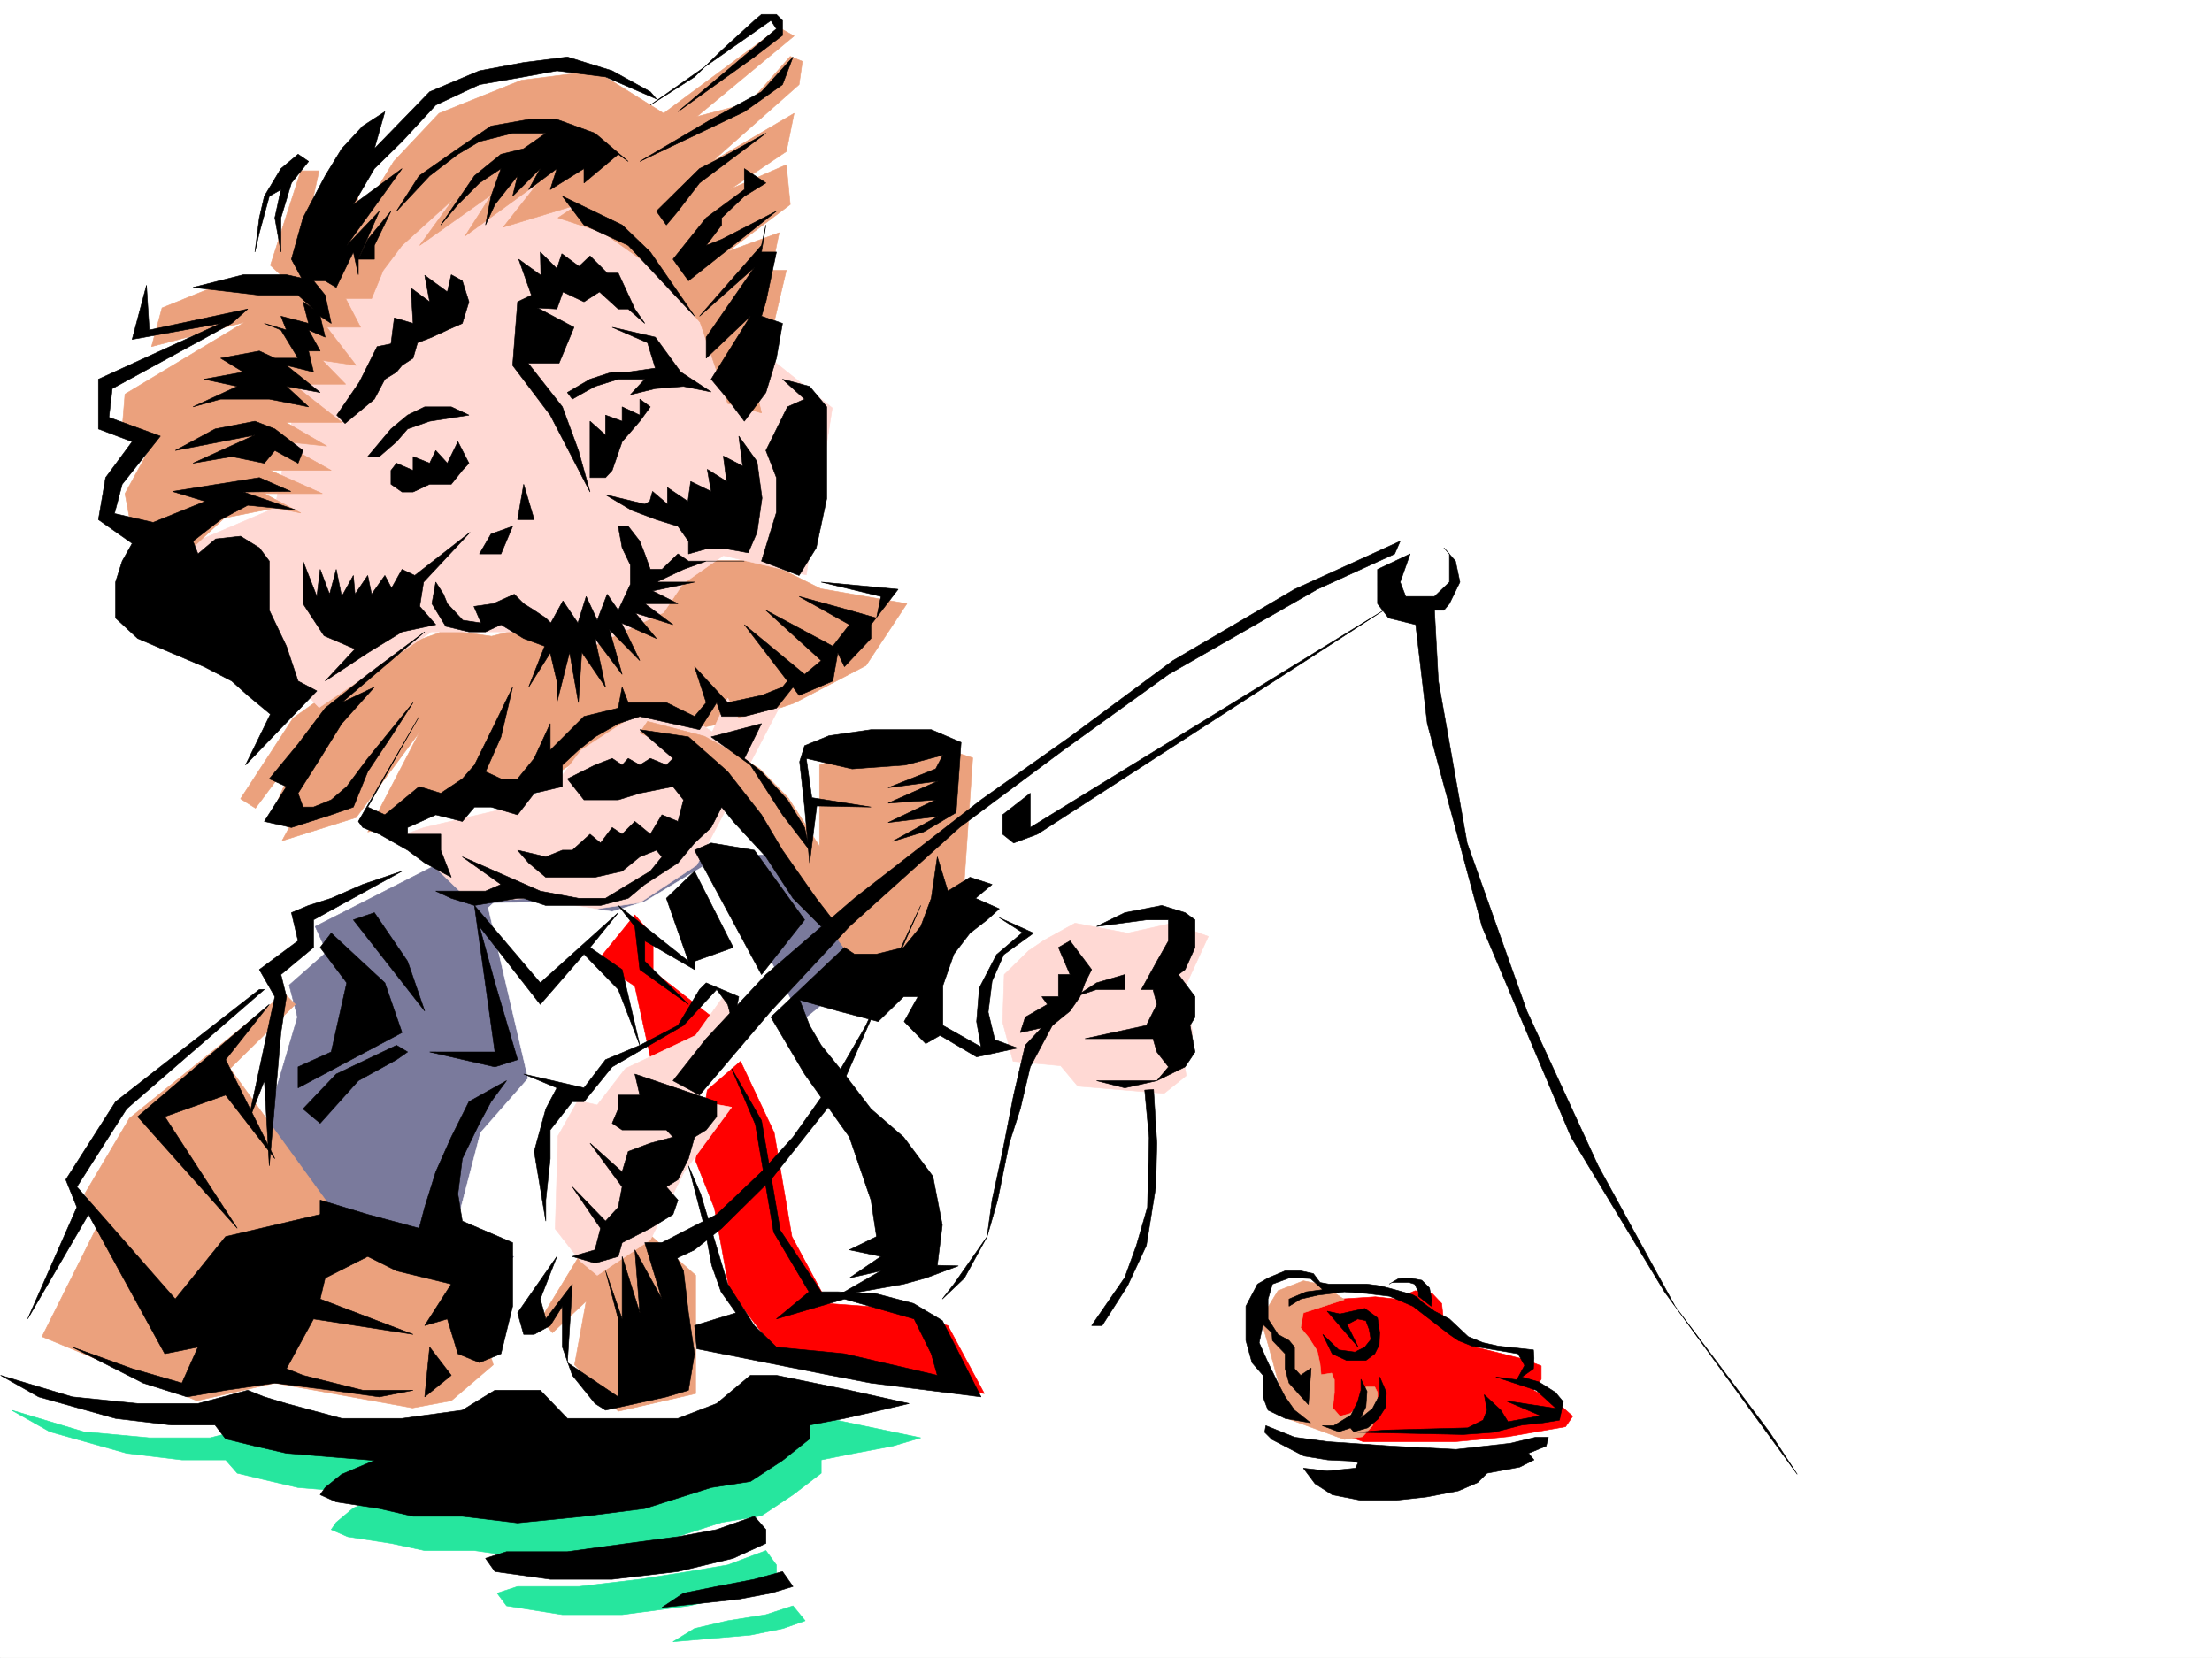
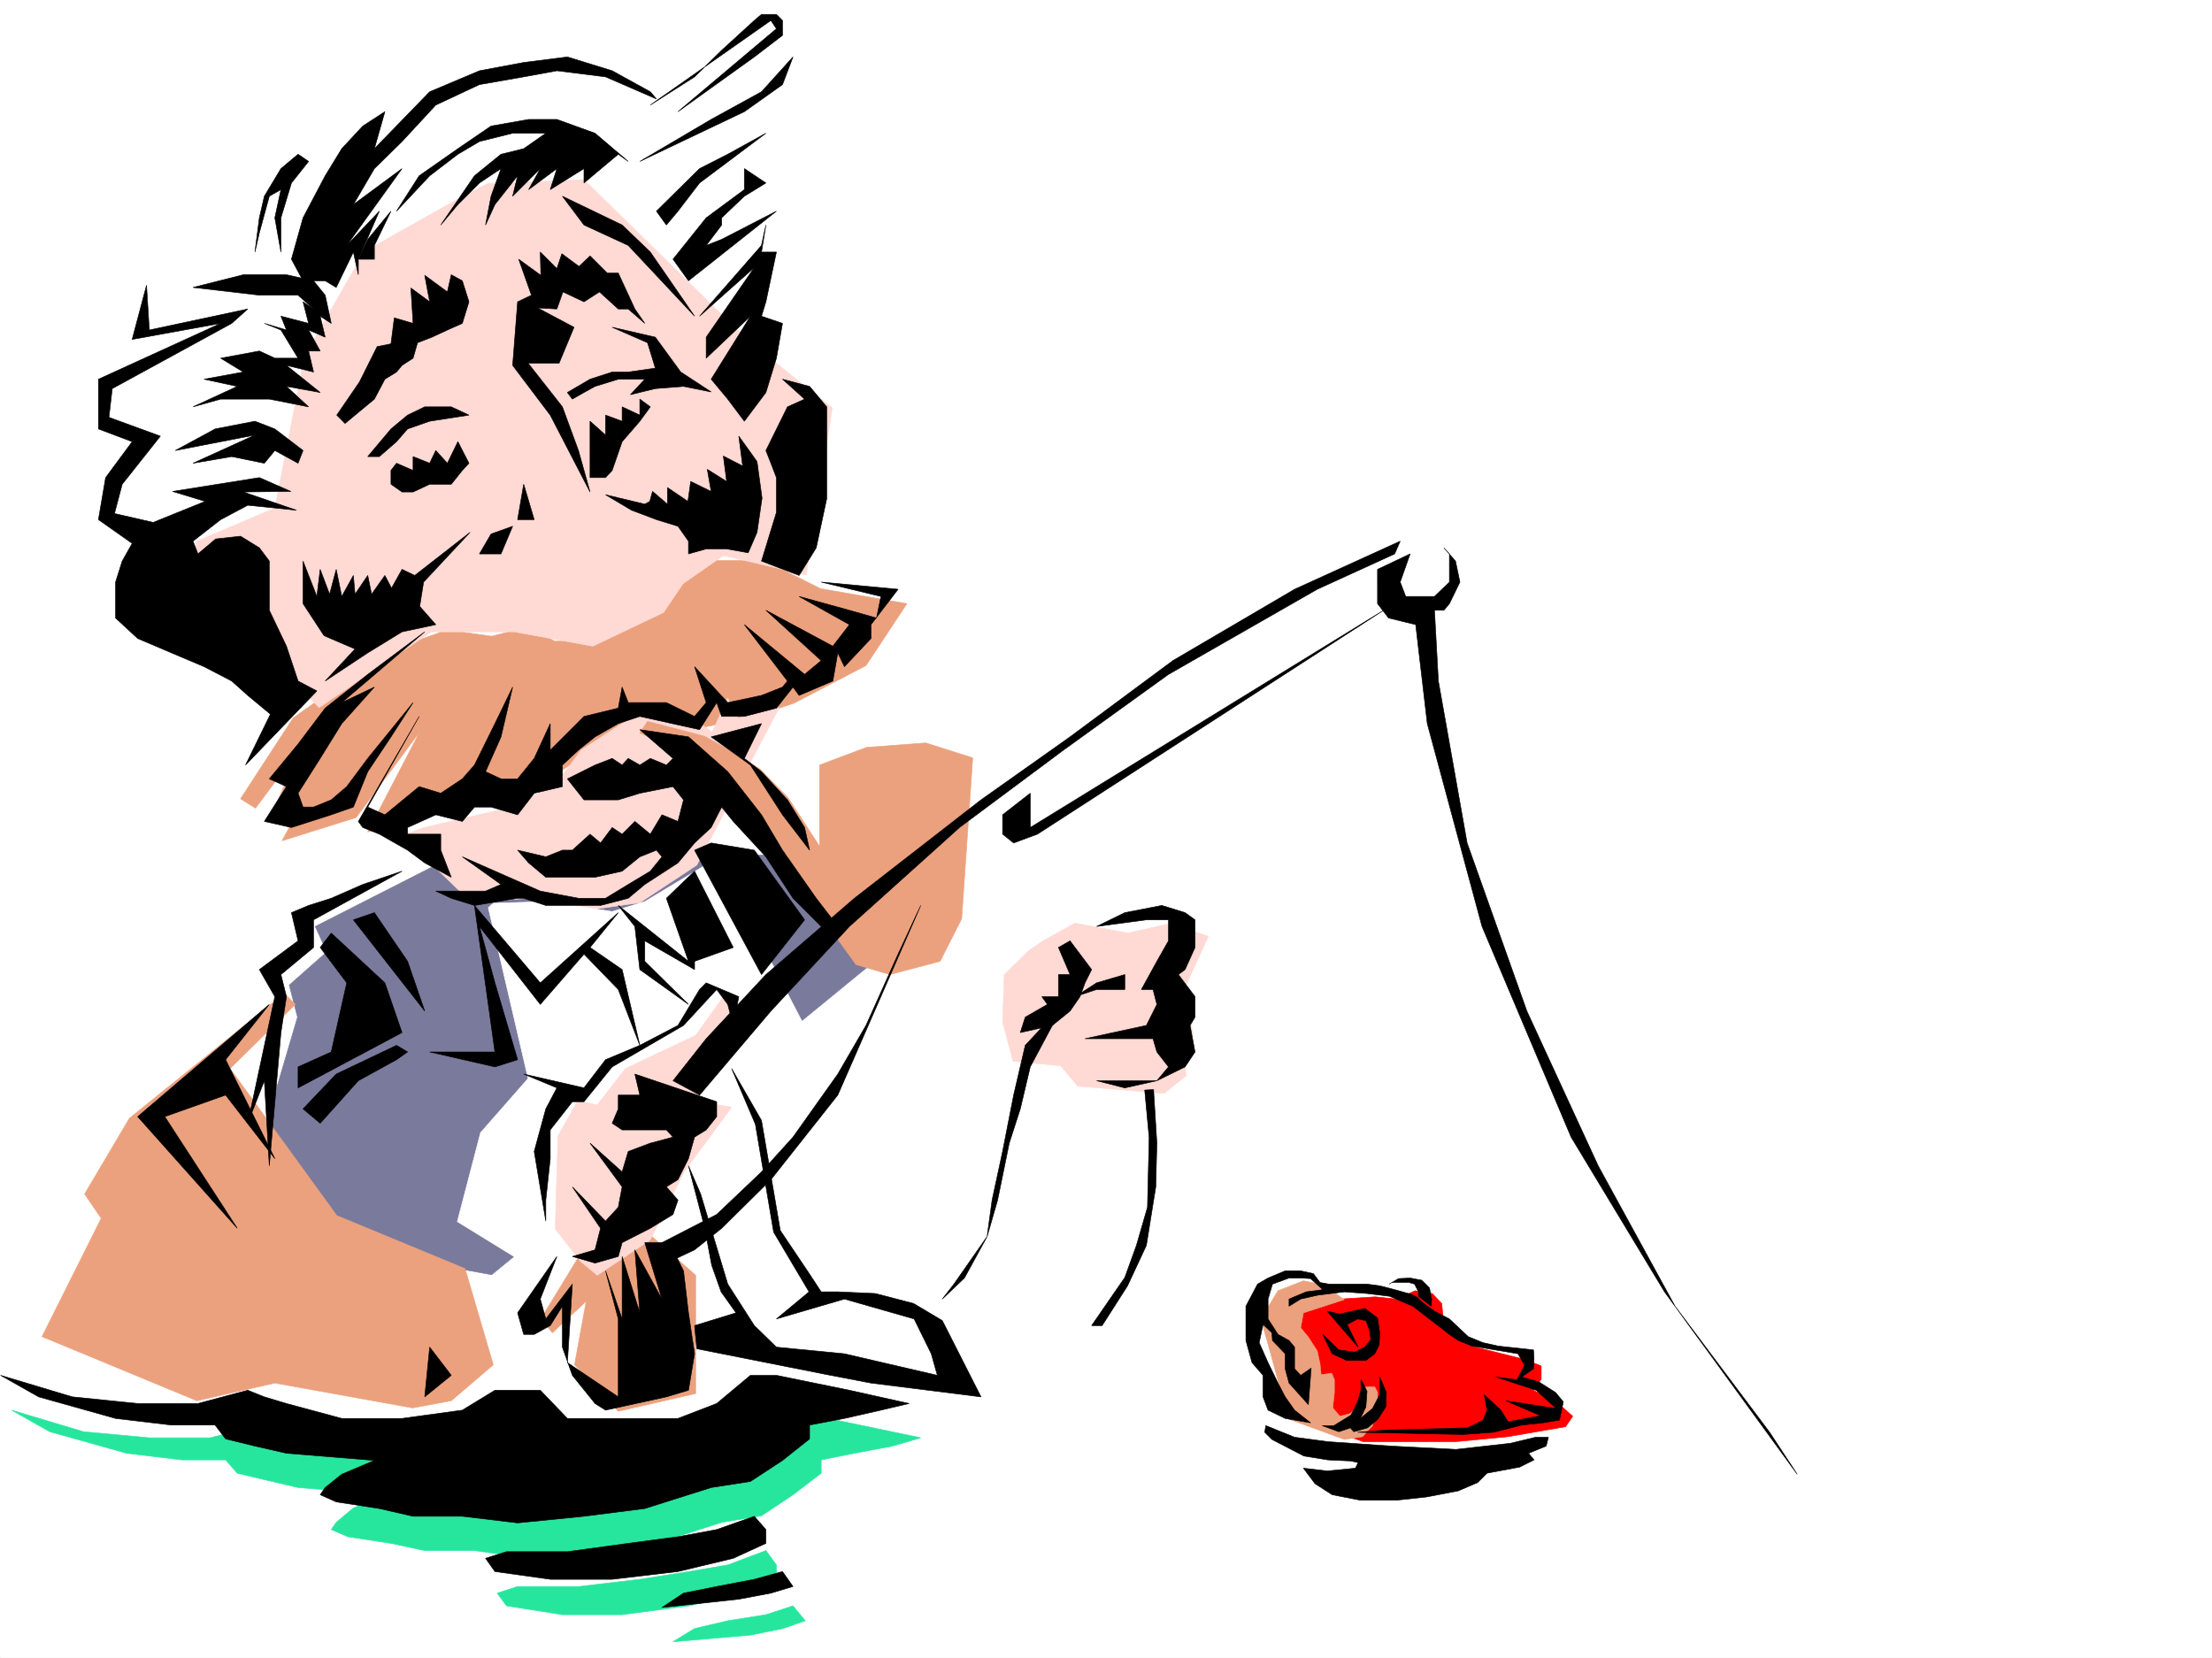
<svg xmlns="http://www.w3.org/2000/svg" width="2997.016" height="2246.297">
  <rect width="100%" height="100%" fill="#333333" stroke="none" />
  <defs>
    <clipPath id="a">
      <path d="M0 0h2997v2244.137H0Zm0 0" />
    </clipPath>
  </defs>
  <path fill="#fff" d="M0 2246.297h2997.016V0H0Zm0 0" />
  <g clip-path="url(#a)" transform="translate(0 2.16)">
    <path fill="#fff" fill-rule="evenodd" stroke="#fff" stroke-linecap="square" stroke-linejoin="bevel" stroke-miterlimit="10" stroke-width=".743" d="M.742 2244.137h2995.531V-2.16H.743Zm0 0" />
  </g>
  <path fill="#26e69e" fill-rule="evenodd" stroke="#26e69e" stroke-linecap="square" stroke-linejoin="bevel" stroke-miterlimit="10" stroke-width=".743" d="m403.863 1948.195 74.918 20.961h80.895l83.168-9.738 43.48-28.465h59.938l38.203 38.203H933.55l52.472-20.96 45.707-37.458h35.973l97.399 20.215 82.421 17.242-38.238 11.223-51.691 9.738-44.965 8.992v17.985l-38.2 29.207-42.699 28.465-53.957 8.996-88.406 28.422-83.164 9.777-89.93 10.477-73.43-10.477h-67.41l-45.706-9.777-58.454-8.954-22.484-9.734 6.766-9.734 23.226-19.512 44.18-17.95-119.098-9.733-44.965-10.481-37.457-8.992-15.757-17.985h-59.196l-74.918-8.992-104.12-29.21-51.731-29.208 97.437 29.207 89.149 8.25h82.422l66.664-17.242 21.742 8.992zm297.434 201.485h83.168l82.422-9.739 66.664-10.515 52.472-8.953 51.692-19.473 14.23 19.473v19.468l-43.437 18.73-74.957 17.204-90.633 12.004H761.98l-75.656-12.004-12.75-17.203zm239.762 56.93 44.964-10.52 51.692-8.211 36.715-12.004 16.5 20.215-29.993 10.52-44.18 8.952-104.905 8.993zm0 0" />
  <path fill="#eba17d" fill-rule="evenodd" stroke="#eba17d" stroke-linecap="square" stroke-linejoin="bevel" stroke-miterlimit="10" stroke-width=".743" d="m598.66 856.133-74.172 26.2-127.39 90.632-71.16 109.363 20.214 12.746 61.426-82.422-41.21 95.13 25.491 13.487-9.734 17.989 100.406-31.477 86.14-116.086-70.421 135.559 50.207-12.707 35.969-19.473 61.43-6.765 54.699-12.747 61.425-32.18 44.965-30.73 71.164-27.683h77.184l59.937-12.004 60.684-20.215 97.398-50.95 55.446-83.866-116.871-20.254-76.403-38.16h-77.183l-64.438 45.668-21.738 32.218-68.934 31.434h-51.687l-35.974-19.47-49.46 12.746-42.7-5.984h-28.465zm0 0" />
  <path fill="#ffd9d4" fill-rule="evenodd" stroke="#ffd9d4" stroke-linecap="square" stroke-linejoin="bevel" stroke-miterlimit="10" stroke-width=".743" d="m620.398 269.633-126.644 71.164-80.899 140.836-40.468 206.722-107.133 45.668 4.457 56.93L432.328 958.73l152.098-102.597H696.8l106.39 19.472 95.914-45.707 26.235-38.945 54.703-38.2 112.371 26.235 35.23-226.23-112.414-89.852-224.003-219.469-130.399 5.239zm0 0" />
-   <path fill="#eba17d" fill-rule="evenodd" stroke="#eba17d" stroke-linecap="square" stroke-linejoin="bevel" stroke-miterlimit="10" stroke-width=".743" d="m1025.71 534.027 39.727-167.777h-20.214l10.476-50.91-69.676 25.457 84.653-63.656-5.238-53.918-75.66 32.922 75.66-50.91 10.476-51.688-110.887 65.18 117.653-104.125 4.496-31.477-16.5-6.723-55.445 62.91-71.16 18.731L1075.913 48.68 1055.7 37.457l-156.594 116.09-92.16-57.672-100.41 12.746-111.629 44.926-61.426 65.18-50.949 83.125 5.985-78.63-45.707 104.829-29.954-8.211 19.473-88.406h-24.75l-41.21 128.09 20.995 19.472-92.16 7.508-75.656 30.691-14.234 52.434 125.863-32.961-161.832 97.36-3.754 45.706 42.695 17.989-38.941 71.16 9.734 52.433 70.418 31.438 54.703-50.95 68.188-13.449 35.191 6.727-49.422-26.2h78.668l-70.457-31.472h82.422l-71.16-39.687 65.18 6.722-55.446-32.215h75.66l-65.925-51.652H468.3l-31.477-32.219 45.707 6.727-39.722-51.652h45.707L468.3 404.449h35.191l15.754-38.199 25.457-33.703 69.676-62.914-45.707 62.914 97.398-68.895-35.933 56.188 98.14-71.164-46.453 59.16 101.153-30.695L756 295.129l61.426 20.21 71.941 50.911 59.2 70.418 37.456 110.105 45.707 12.747zm0 0" />
  <path fill="#7a7a9c" fill-rule="evenodd" stroke="#7a7a9c" stroke-linecap="square" stroke-linejoin="bevel" stroke-miterlimit="10" stroke-width=".743" d="m590.41 1172.219-163.32 83.125 15.719 34.449-50.95 44.965 11.223 43.437-56.93 193.235 102.637 116.086 217.281 39.726 542.473-444.176-147.605-123.593-177.551-5.242zm0 0" />
  <path fill="#ffd9d4" fill-rule="evenodd" stroke="#ffd9d4" stroke-linecap="square" stroke-linejoin="bevel" stroke-miterlimit="10" stroke-width=".743" d="m533.48 1121.27 105.649 101.855 76.402-5.98 56.184 19.472 95.172-13.492 77.183-50.906L1055.7 958.73l-55.442 14.235-14.235-26.98-20.996 45.71-39.687-26.199-71.2 7.469-66.667 43.441-35.97 47.934-65.179 30.734-111.633 26.196-35.972 12.746zm0 0" />
  <path fill="#fff" fill-rule="evenodd" stroke="#fff" stroke-linecap="square" stroke-linejoin="bevel" stroke-miterlimit="10" stroke-width=".743" d="m1348.637 1243.379-59.156 59.16-10.52 83.867v29.992l80.937 21.7 65.18-155.032-49.46-31.476zm0 0" />
  <path fill="#eba17d" fill-rule="evenodd" stroke="#eba17d" stroke-linecap="square" stroke-linejoin="bevel" stroke-miterlimit="10" stroke-width=".743" d="m866.887 993.18 79.41 33.703 105.648 131.101 107.918 149.051 45.668 13.488 68.192-17.984 29.246-57.672 14.976-217.984-63.695-20.215-80.156 5.984-63.692 23.97v110.105l-42.699-65.887-38.238-38.98-41.211-25.454-33.707-18.73-77.184-20.215zm-481.75 352.8-209.813 169.262-60.683 102.637 22.484 32.96-80.195 160.274 209.808 86.88 105.649-23.97 186.547 33.704 52.472-9.735 56.93-48.68-38.2-130.32-173.84-71.906-144.589-199.25 88.402-86.883zm0 0" />
  <path fill="#fff" fill-rule="evenodd" stroke="#fff" stroke-linecap="square" stroke-linejoin="bevel" stroke-miterlimit="10" stroke-width=".743" d="m661.57 1229.89 53.961 231.434-64.437 73.39-31.477 120.583 87.664 53.96-8.996 137.044 84.692-11.965 201.562-23.223 262.984-78.633-27.722-148.304-132.625-199.254-115.383-222.441-98.184 59.16-44.18 13.488-87.663-13.488-73.43 2.23zm0 0" />
  <path fill="#eba17d" fill-rule="evenodd" stroke="#eba17d" stroke-linecap="square" stroke-linejoin="bevel" stroke-miterlimit="10" stroke-width=".743" d="m782.977 1704.762-50.204 82.383 15.72 18.726 45.706-42.695-15.719 86.137 59.2 62.914 104.863-23.97v-160.273l-65.18-57.672-59.937 29.207zm0 0" />
-   <path fill="red" fill-rule="evenodd" stroke="red" stroke-linecap="square" stroke-linejoin="bevel" stroke-miterlimit="10" stroke-width=".743" d="m1006.238 1444.082 42.7 90.633 24.003 140.836 48.68 90.637 60.684 4.496 101.933 25.453 49.422 92.12-268.969-41.956-35.226-44.18-41.211-53.922-20.215-110.847-25.496-64.438 15.758-95.871 44.965-38.945zM860.16 1239.625l-50.984 62.914 50.984 33.703 20.957 95.875 65.18-29.21 18.73-24.712-80.156-62.168v-47.191zm0 0" />
  <path fill="#ffd9d4" fill-rule="evenodd" stroke="#ffd9d4" stroke-linecap="square" stroke-linejoin="bevel" stroke-miterlimit="10" stroke-width=".743" d="m782.977 1491.274 26.199 6.023 38.238-49.461 95.129-44.93 37.5-52.43 35.188 19.47v23.968l-72.688 97.36 48.719 8.992-64.434 87.625-45.71 92.16-71.942 47.933-22.446-18.726-34.484-44.184L756 1539.211zm631.621-217.2 41.957-23.226 71.16 13.488 60.683-13.488 48.72 17.988-32.962 71.902 12.004 59.16-12.004 38.2 3.012 19.472-29.992 23.97-116.867-9.74-23.227-27.718-64.437-5.984-14.23-53.176 2.226-64.399 32.96-32.218zm0 0" />
  <path fill="red" fill-rule="evenodd" stroke="red" stroke-linecap="square" stroke-linejoin="bevel" stroke-miterlimit="10" stroke-width=".743" d="m1751.016 1783.39 53.175-22.445 59.2-3.754 27.718 2.973 26.239-11.223 23.222 3.754 12.75 13.492 2.969 26.938 42.738 32.219 65.922 16.46 23.227 8.993v17.988l-10.48 14.977 33.702 17.984 19.473 17.242-9.734 14.196-77.926 13.488-71.164 6.765h-125.121l-56.969-20.253zm0 0" />
-   <path fill="#eba17d" fill-rule="evenodd" stroke="#eba17d" stroke-linecap="square" stroke-linejoin="bevel" stroke-miterlimit="10" stroke-width=".743" d="m1765.992 1778.895-3.754 20.253 10.477 12.708 12.004 18.726 3.754 17.246 1.484 14.973 14.234-2.266 3.754 8.992v17.243l-2.23 20.957 9.738 11.261 14.23-3.754 13.493-13.488 7.465-22.484h12.003l3.754 7.508v19.472l-6.761 25.453-13.493 14.977-24.71 3.754-75.657-27.723-26.98-98.844-10.52-36.714 23.266-38.204 34.45-13.488 25.491 5.238 29.95 20.254zm0 0" />
+   <path fill="#eba17d" fill-rule="evenodd" stroke="#eba17d" stroke-linecap="square" stroke-linejoin="bevel" stroke-miterlimit="10" stroke-width=".743" d="m1765.992 1778.895-3.754 20.253 10.477 12.708 12.004 18.726 3.754 17.246 1.484 14.973 14.234-2.266 3.754 8.992v17.243l-2.23 20.957 9.738 11.261 14.23-3.754 13.493-13.488 7.465-22.484h12.003l3.754 7.508v19.472l-6.761 25.453-13.493 14.977-24.71 3.754-75.657-27.723-26.98-98.844-10.52-36.714 23.266-38.204 34.45-13.488 25.491 5.238 29.95 20.254z" />
  <path fill-rule="evenodd" stroke="#000" stroke-linecap="square" stroke-linejoin="bevel" stroke-miterlimit="10" stroke-width=".743" d="m345.41 341.539 5.98-46.41 6.766-29.25 22.48-37.418 23.227-19.473 14.235 9.739-23.227 29.207-14.234 47.195v46.41l-8.25-46.41 8.25-38.203-15.754 8.953-13.492 49.46zm49.461 9.734 15.719-56.144 29.988-56.93 22.445-36.715 28.504-30.695 29.95-19.473-14.23 50.168 74.913-77.144 67.445-28.465 59.942-11.223 59.2-7.507 60.683 18.73 51.687 28.465 8.25 9.734-68.933-29.949-65.922-8.25-44.965 8.25-59.942 10.477-59.195 27.722-45.707 49.422-37.457 36.715-28.465 48.68 65.922-48.68-74.918 104.086 44.184-46.414-28.465 65.14v20.997l-6.723-30.73-23.226 47.937-14.977-8.997H410.59zm0 0" />
  <path fill-rule="evenodd" stroke="#000" stroke-linecap="square" stroke-linejoin="bevel" stroke-miterlimit="10" stroke-width=".743" d="m485.504 351.273 12.746-26.937 31.477-38.203-22.48 46.414v18.726zm51.73-65.14 30.692-47.934 52.472-36.715 44.926-30.695 50.95-8.992h38.238l51.691 18.726 44.965 38.204-13.488-9.739-46.453 38.946V228.46l-45.707 28.465 8.992-28.465-38.239 28.465 15.758-28.465-37.457 37.418 6.723-27.68-30.73 38.942-12.708 27.722 7.465-38.984 13.492-37.418-29.21 19.473-29.208 29.207-23.222 27.722 45.668-66.664 35.972-29.21 30.73-7.505 29.954-20.96h-44.926l-44.969 11.222-29.207 17.242L582.16 238.2zm343.883-143.809 59.942-38.199 36.714-35.973 44.223-40.43 9.734-8.25h20.215l8.25 8.25v20.215l-38.199 29.208-103.418 74.171 133.367-112.37-7.468-11.223Zm-14.23 76.403 96.656-56.93 68.187-37.457 42.7-47.195-14.235 37.457-51.687 36.714zm22.48 67.406 58.457-57.672 38.2-19.473 51.69-28.465-89.89 67.41-29.246 38.2-15.719 18.73zm119.141-57.673v28.466l-51.692 38.203-44.964 56.144 20.957 29.207 119.136-94.347-74.172 38.203-20.957 8.21 20.957-27.683v-9.734l30.735-29.25 29.207-17.945zm29.207 76.403-5.985 27.684-83.906 95.871 74.172-65.883-65.18 94.348v28.465l59.942-56.93-53.215 85.395 22.48 26.98 22.485 29.95 29.207-38.942 14.23-46.453 8.25-47.192-28.465-9.738 5.985-19.473 14.23-67.406h-20.215zm22.48 208.95 36.715 9.738 23.227 27.719v124.34l-14.23 66.663-23.227 37.457-50.95-19.468 20.215-65.922v-47.195l-7.468-19.473-6.762-17.242 29.207-59.16 23.226-10.477zM261.5 389.477l68.152-17.207h58.453l36.715 8.21 15.758 19.473 8.211 38.203-14.973-9.738 6.762 28.465-22.48-9.735 15.718 28.465h-15.718l6.722 28.465-36.715-8.992 45.711 36.715-45.71-8.25 29.992 27.719-53.215-10.477h-65.926L261.5 551.27l59.941-27.72-44.964-9.737 53.175-9.735-30.695-18.73 52.434-9.735 20.996 9.735h31.476l-23.226-38.2-22.48-8.992 29.948 8.992-7.468-18.73 37.46 9.738-7.507-29.21 14.23 9.738-20.957-18.73h-52.472zm0 0" />
  <path fill-rule="evenodd" stroke="#000" stroke-linecap="square" stroke-linejoin="bevel" stroke-miterlimit="10" stroke-width=".743" d="m202.305 447.148 133.367-28.464-21.738 19.472-161.836 88.403-4.496 38.945 69.675 25.453-51.687 65.18-10.48 39.687 52.433 12.004 70.418-28.465-44.184-13.488 117.614-18.73 42.699 18.73-64.438.742 71.946 24.711-65.926-6.726-36.715 19.472-37.457 29.207 6.727 17.242 23.968-20.253 33.743-3.715 25.453 15.718 13.492 17.989v66.664l23.222 48.68 15.758 47.195 25.453 13.449-96.652 100.371 33.703-68.894-30.695-25.457-21.738-19.47-37.457-19.472-44.223-18.73-45.707-19.473-29.953-27.719v-48.68l8.996-28.464 13.488-23.969-45.707-32.219 9.734-56.93 35.973-48.68-45.707-17.241v-67.41l165.586-75.657-119.879 21.739 19.473-73.391zm0 0" />
  <path fill-rule="evenodd" stroke="#000" stroke-linecap="square" stroke-linejoin="bevel" stroke-miterlimit="10" stroke-width=".743" d="m237.531 610.43 53.922-29.207 53.957-10.48 26.977 10.48 38.203 29.207-6.727 17.242-31.476-17.242-14.23 17.242-44.223-8.992-52.434 8.992 83.91-38.2zm249.5-92.864 23.965-47.937 18.73-3.754 4.497-35.187 25.453 7.468-2.969-47.937 25.453 18.726-6.726-35.93 30.695 22.481 5.277-23.226 14.977 8.21 8.992 28.465-8.992 29.211-20.254 8.992-20.957 9.735-19.473 7.508-6.023 20.957-14.973 9.738-7.469 8.992-15.757 9.735-14.23 26.98-39.727 32.96-11.223-11.26zm245-176.027 22.48 22.48 6.727-20.214 23.227 17.207 14.973-14.235 23.226 23.227h15.016l22.48 48.68 13.45 19.472-22.442-19.472H837.68l-25.496-23.188-20.957 13.45-28.504-13.45-8.211 23.188-26.235-1.489 49.461 26.239-20.254 48.68h-41.953l46.45 59.156 21.738 59.16 15.719 56.187-53.918-104.125-50.946-67.406 6.723-86.14 18.73-8.993-17.242-48.68 29.988 21.743zM498.25 618.68l31.477-37.457 22.484-18.73 23.223-11.223h35.972l23.969 11.222-53.215 8.25-29.95 10.48-14.976 17.243-23.265 20.215zm0 0" />
  <path fill-rule="evenodd" stroke="#000" stroke-linecap="square" stroke-linejoin="bevel" stroke-miterlimit="10" stroke-width=".743" d="m768.746 531.8 30.692-17.987 29.992-9.735h21.738l36.715-5.238-10.52-34.45-47.933-20.956 58.453 13.449 34.445 47.195 41.215 26.977-37.461-7.504-38.2 3.008-33.741 8.25 19.468-20.996h-35.93l-31.476 9.738-14.976 8.25-15.758 8.992zm30.692 38.942 20.996 18.73v-26.98l22.484 8.25V551.27l23.969 11.222v-21.699l14.23 10.477-14.23 19.472-23.969 27.723-13.488 38.945-8.996 9.735h-20.996zM529.727 637.41l7.507-9.738 22.442 9.738v-18.73l22.484 8.992 8.25-17.242 15.719 17.242 14.27-29.207 14.976 29.207-8.992 9.738-14.977 18.727H582.16l-22.484 10.48h-14.973l-14.976-10.48zm179.82 18.727 14.234 47.937h-22.484zm-14.973 56.929-15.758 37.457h-29.21l15.718-26.976zm-57.714 8.25-74.915 58.414-17.242-8.25-14.234 25.457-8.992-17.207-17.985 25.458-5.242-25.458-17.242 25.458-2.227-25.458-15.758 28.465-7.468-36.715-8.992 33.708-12.747-33.708-4.5 36.715-18.726-47.933v57.672l28.465 43.441 41.953 17.984-40.43 43.442 57.672-38.203 46.453-28.465 45.707-9.735-21.738-24.75 5.238-32.921zm0 0" />
-   <path fill-rule="evenodd" stroke="#000" stroke-linecap="square" stroke-linejoin="bevel" stroke-miterlimit="10" stroke-width=".743" d="m585.172 817.934 18.726 30.691 31.477 7.508h22.484l20.957-9.735 30.73 18.727 28.466 10.48-21.739 55.407 29.247-46.414 8.992 38.203v29.207l17.203-68.192 12.004 68.192 4.5-68.192 32.215 47.196-14.23-65.887 36.714 48.68-17.242-60.68 41.21 41.953-24.71-50.95 47.191 20.997-28.465-34.484 50.95 15.757-38.243-28.464h44.97l-34.45-17.243 56.93-11.964h-51.692l36.715-17.247 30.734-11.218h51.692-75.7l-14.23-9.739-21.703 20.957h-15.758l-7.508-20.957-6.722-17.242-15.719-20.215H837.68l5.238 29.207 11.223 23.227v26.195l-16.461 35.23-15.016-21.737-13.488 35.187-14.977-32.18-11.222 35.934-20.254-29.95-16.461 29.95-6.762-6.723-15.719-10.48-14.234-8.992-12.746-12.746-28.465 12.746-26.234 3.714 9.734 22.48-24.711-3.753-20.996-22.441-5.238-12.746-10.48-16.461zm0 0" />
  <path fill-rule="evenodd" stroke="#000" stroke-linecap="square" stroke-linejoin="bevel" stroke-miterlimit="10" stroke-width=".743" d="m855.664 691.328 33.703 12.746 29.211 8.992 14.23 20.215v17.242l24.008-6.761h27.723l29.207 5.238 11.965-27.684 6.762-46.449-6.762-49.422L1001 590.957l5.238 40.469-26.195-13.489 4.496 34.446-26.238-16.461 5.242 29.953-27.723-13.492-3.754 26.98-27.722-18.73v22.484l-20.215-17.242-3.754 13.488-6.766 3.754-53.175-12.746zm-280.23 164.805-77.184 57.672-57.672 45.672-36.715 48.68-38.98 47.19 23.222 10.481-29.949 47.191 36.715 8.25 53.918-17.242 29.992-10.476 19.469-47.938 31.477-47.195 29.949-46.41-61.426 75.617-28.465 38.203-20.996 17.984-23.969 9.739h-14.23l-6.727-18.73 29.953-47.196 29.207-47.152 44.223-49.461-44.223 20.996zm-7.508 114.601-69.676 122.817 23.227 10.476 46.449-38.199 29.25 8.992 29.207-19.472 16.46-18.727 27.723-56.148 24.008-49.461-15.758 67.406-20.957 47.195 20.957 9.735h22.48l22.485-27.723 21.739-47.152v35.933l45.707-45.672 46.453-11.257 5.238-28.465 8.25 20.996h51.691l38.2 18.726 15.757-18.726-15.757-48.68 44.964 48.68 45.707-9.738 28.465-11.258 6.727-8.211-58.414-76.403 81.64 67.407 22.48-18.727-74.913-68.152 90.672 48.68 22.484-29.208-68.191-38.203 68.191 18.73 36.715 10.481 5.98-29.21-80.937-19.47 104.164 9.735-36.715 47.937v18.727l-35.973 38.203-8.992-18.73-6.726 38.203-45.707 19.469-8.25-11.258-22.485 28.465-43.437 11.257h-30.735l-6.726-18.726-23.223 36.676-80.937-17.95-29.207 9.739-31.477 17.945-22.484 17.988-21.739 20.215v29.207l-38.199 8.992-22.484 29.207-35.973-10.476h-22.48l-16.461 19.469-35.973-8.993-38.2 17.243v8.996h44.966v21.699l14.23 36.715-35.972-19.473-23.223-17.242-38.242-21.7-22.442-8.995-6.023-8.25zm0 0" />
  <path fill-rule="evenodd" stroke="#000" stroke-linecap="square" stroke-linejoin="bevel" stroke-miterlimit="10" stroke-width=".743" d="m806.203 1036.621 23.227-8.996 13.488 8.996 8.25-8.996 15.719 8.996 14.23-8.996 21.742 8.996 8.993-8.996-22.485-19.469-22.48-19.472 65.922 9.734 53.214 47.195 45.707 58.414 28.465 47.938 45.711 65.18 22.48 29.207-15.757 8.992-38.2-38.2-36.714-56.187-44.223-47.938-15.719-19.468-14.23 27.719-22.484 20.957-22.48 26.98-44.97 29.207-22.441 18.73-37.496 9.735H739.5l-29.953-9.734h-8.25l-58.453 9.734-31.438-9.734-20.996-9.739h67.45l20.956-8.992-52.433-37.457 105.648 46.45 51.688 9.737h36.715l30.734-18.73 29.95-17.984 15.757-19.473-7.508-8.992-22.48 8.992-23.969 19.473-36.715 8.25H739.5l-23.227-19.473-14.976-17.242 38.203 8.992 22.48-8.992h13.489l23.969-21.7 14.234 11.962 15.758-20.958 13.488 8.997 17.242-17.247 20.957 17.247 15.758-26.239 21.703 8.992 7.504-29.207-14.23-17.984-44.965 8.992-29.207 8.992h-46.453l-22.48-28.464zm157.34-38.203 53.215 38.203 43.437 67.406 36.715 47.938-6.762-30.695-23.226-37.457-35.192-38.2-23.222-17.988 23.222-47.152zm0 0" />
-   <path fill-rule="evenodd" stroke="#000" stroke-linecap="square" stroke-linejoin="bevel" stroke-miterlimit="10" stroke-width=".743" d="M1261.758 988.684h-81.68l-56.93 8.25-33 13.488-6.726 21.7 6.726 61.429 6.762 75.656 9.738-77.145 73.43 1.489-80.156-12.711-7.508-53.215 62.168 14.234 71.945-5.238 50.95-13.453-9.739 18.691-64.437 25.493 67.449-8.993-67.45 29.95 64.438-4.497-64.437 30.735 67.449-8.25-61.465 33.703 41.953-12.746 44.223-26.2 6.727-95.128zm8.211 172.273-8.211 56.188-14.235 38.199-23.222 28.465-36.715 8.992h-29.992l-13.489-8.992-99.628 94.386 45.671 77.145 60.723 85.394 29.207 85.356 7.508 49.46-36.715 17.95 42.695 8.992-42.695 29.207 42.695-9.734-49.46 28.465-38.2 9.734 59.196-9.734 59.199-10.48 29.949-8.25 44.223-16.462-28.504-.742 6.762-54.7-12.747-65.886-39.683-53.176-44.223-38.199-35.972-47.195-31.477-38.942-15.719-26.98-13.488-34.445 52.434 14.972 53.957 14.235 34.488-33.703h19.469l-18.727 33.703 29.207 29.949 19.473-11.223 49.46 29.211 55.442-12.004-30.73-11.222-8.993-37.457 5.278-41.957 15.718-35.93 40.47-29.211-46.454-20.957 31.438 20.215-35.192 29.953-23.222 44.926-3.754 45.707 5.98 34.445-51.687-29.207V1335.5l14.972-42.7 21.742-28.464 23.223-17.984 16.5-14.977-32.215-14.23 22.48-18.73-29.988-9.735-29.953 18.726zm0 0" />
  <path fill-rule="evenodd" stroke="#000" stroke-linecap="square" stroke-linejoin="bevel" stroke-miterlimit="10" stroke-width=".743" d="m1299.957 1121.27 140.84-104.864 142.363-102.601 201.56-115.345 104.906-47.938 7.469-17.242-143.106 65.18-164.808 96.617-139.39 103.34-120.626 85.395-171.57 133.332-119.88 103.378-80.898 86.883-44.964 56.93 35.972 19.469 96.653-113.86 106.394-114.601 125.86-113.117zM761.98 265.879l80.938 38.984 38.2 36.676 59.94 86.879-89.89-95.871-59.941-27.684zM544.703 1180.43l-53.176 17.984-42.738 18.73-30.691 9.735-23.227 9.738 8.992 38.2-52.472 38.945 20.996 36.715-36.715 171.53 22.484-57.671 6.727 115.344 15.754-180.524 7.468-48.68-7.468-29.953 44.183-36.714v-37.457zm0 0" />
-   <path fill-rule="evenodd" stroke="#000" stroke-linecap="square" stroke-linejoin="bevel" stroke-miterlimit="10" stroke-width=".743" d="m351.39 1340.738-194.796 152.063-67.446 105.605 15.016 37.422-66.707 151.316 82.422-141.582 103.383 188.774 44.965-8.992-21.739 48.68-67.41-19.473-80.937-29.207 95.914 48.68 59.195 18.73 52.434-8.992 66.703-9.739 76.402 9.739 65.18 8.992 45.707-8.992h-68.149l-80.937-20.215-22.485-8.996 36.715-67.407 134.856 20.958-125.86-47.938 6.762-28.465 57.672-29.207 38.984 19.473 74.172 17.984-35.972 56.188 30.695-8.993 14.27 47.192 29.206 11.965 29.211-11.965 15.758-64.434v-86.14l-68.191-29.207-5.985-36.676 5.985-47.938 23.222-47.933 15.72-29.207 21-28.465-50.95 28.465-23.969 47.933-20.996 47.157-14.976 47.937-7.508 28.465-69.676-18.73-64.434-19.473v19.472l-128.132 29.989-68.153 84.613-133.367-152.02 67.406-105.609 186.586-161.797zm0 0" />
  <path fill-rule="evenodd" stroke="#000" stroke-linecap="square" stroke-linejoin="bevel" stroke-miterlimit="10" stroke-width=".743" d="m364.883 1360.953-178.336 152.063 134.894 151.277-98.18-151.277 82.423-29.211 66.703 86.136-66.703-134.07zm142.363-124.336-28.465 9.735 96.653 123.593-23.223-67.406zm-58.456 27.719-14.974 19.473 35.97 47.937-20.997 93.645-44.926 20.215v28.464l140.84-74.914-23.226-67.41zm88.444 152.062-81.68 38.942-44.964 47.195 23.226 19.473 51.688-57.672 51.73-28.465 14.977-10.48zm44.926 8.992 88.406 20.215 30.73-9.734-30.73-104.125-20.96-76.402 82.425 105.61 59.196-68.153 46.453 47.937 29.207 75.66-23.969-102.636-43.48-29.953 38.242-47.192-105.649 95.13-89.187-104.868 27.722 198.512zm0 0" />
  <path fill-rule="evenodd" stroke="#000" stroke-linecap="square" stroke-linejoin="bevel" stroke-miterlimit="10" stroke-width=".743" d="m739.5 1654.555-15.719-94.348 15.719-57.672 15.012-28.465-44.965-18.73 81.68 18.73 29.207-38.199 46.453-19.473 51.691-26.98 29.246-48.68 8.992-8.992 44.184 18.73-7.508 38.942-7.469-28.465-14.976-20.215-44.965 48.68-96.652 56.188-38.203 47.195h-15.758L745.519 1531v38.941l-6.019 56.149zm0 0" />
  <path fill-rule="evenodd" stroke="#000" stroke-linecap="square" stroke-linejoin="bevel" stroke-miterlimit="10" stroke-width=".743" d="m860.16 1455.34 110.887 37.46v20.216L956.817 1531l-15.758 9.734-8.25 29.207-14.23 28.465-15.72 9.739 15.72 17.945-6.727 19.473-30.735 18.73-38.199 19.469-5.238 18.73-31.477 8.992-30.734-8.992 30.734-8.992 7.469-29.207-38.203-56.148 44.965 46.41 17.246-18.727 5.238-27.684-43.48-59.199 43.48 38.946 8.25-27.684 29.95-11.262 30.734-8.21-8.993-9.735h-59.941l-13.488-8.992 8.25-19.473v-18.73h29.207zm0 0" />
  <path fill-rule="evenodd" stroke="#000" stroke-linecap="square" stroke-linejoin="bevel" stroke-miterlimit="10" stroke-width=".743" d="m754.512 1702.492-53.215 76.402 8.25 29.208h14.234l21.739-11.965 16.46-26.235v55.442l13.489 38.203 30.734 38.2 14.23 8.991 82.426-17.984 29.95-8.992 8.25-49.426-8.25-55.442-6.727-56.93-14.23-28.464-14.977-9.738h-23.266l23.266 76.402-36.715-66.664 6.727 85.394-23.969-76.402v84.652l-22.484-65.18 17.246 65.18v105.61l-68.934-46.453 6.723-106.352-35.969 47.195-7.469-26.98zm178.297-122.812 21.738 83.125 9.738 51.691 12.746 35.934 20.215 28.464-56.187 17.243 3.011 31.437 177.551 35.227 58.457 11.222 149.086 18.73-52.434-103.382-38.98-23.184-51.691-13.492-50.203-2.265h-23.227l-18.727-28.465-36.714-54.664-25.458-149.047-40.468-70.418 32.219 75.656 24.71 146.04 47.977 80.898-44.223 36.714 92.16-26.98 94.426 26.98 23.227 47.192 8.21 29.21-125.862-29.21-92.16-8.992-29.95-29.207-35.973-56.188-36.714-122.07zm-95.129-352.801 95.129 75.66-29.95-85.395 38.2-36.714 52.433 103.379-52.433 18.73v11.223l-67.45-38.946v27.723l59.2 58.414-65.922-47.191-6.727-58.418zm125.863-84.652 58.453 9.738 68.152 94.387-58.418 74.171-90.671-168.558zm560.457 94.39 50.164-9.738 31.477 9.738 13.492 9.735v37.457l-13.492 29.953-8.993 6.761 22.485 29.954v27.718l-6.727 11.223 6.727 35.973-13.492 20.214-38.2 18.73-43.441 9.735-38.238-9.734h81.68l15.718-18.73-15.719-20.215-5.238-17.985h-92.16l83.164-17.988 14.234-28.465-5.238-20.215h-15.758l20.996-38.199 15.72-27.723v-28.464h-29.954l-67.445 8.992zm-74.21 38.199 13.487 17.985 15.758 20.96-8.992 17.985-6.766 18.73-13.488 19.47-23.969 19.472-43.441 9.738 6.727-20.96 29.988-17.243-7.504-10.476h22.48v-29.954h15.72l-15.72-36.714zm0 0" />
  <path fill-rule="evenodd" stroke="#000" stroke-linecap="square" stroke-linejoin="bevel" stroke-miterlimit="10" stroke-width=".743" d="m1292.45 1739.95 44.964-64.4 14.234-49.46 15.758-77.145 14.973-46.41 13.492-56.93 29.95-56.187 30.734-38.941 29.207-9.739H1524v-20.215l-38.238 11.223-44.965 29.207-51.691 55.445-15.72 67.407-14.972 76.402-14.234 65.883-6.766 49.46-30.73 56.15-29.953 28.464zm258.491-262.907 6.02 64.438-2.266 94.347-14.976 51.688-15.719 43.441-44.965 65.18h14.235l34.445-53.918 25.492-54.703 12.746-79.372 1.488-59.199-4.496-72.644zm359.641-726.52-13.488 38.204 7.508 19.468h38.98l20.215-19.468v-38.204l-7.508-8.25 15.758 17.989 5.984 28.465-14.234 29.207-7.508 8.992h-12.707l5.238 95.875 38.946 219.426 80.937 227.718 96.656 209.735 104.121 190.222 128.133 170.79 37.457 56.93-179.82-247.192-126.606-209.696-120.664-285.39-74.171-274.871-15.72-134.075-36.714-8.992-14.977-19.472V771.48zm0 0" />
  <path fill-rule="evenodd" stroke="#000" stroke-linecap="square" stroke-linejoin="bevel" stroke-miterlimit="10" stroke-width=".743" d="M1358.414 1104.027v26.239l14.973 11.96 32.219-11.96 469.042-303.34-478.777 294.344v-46.45zm-461.539 579.735 74.172-38.2 60.683-57.671 42.7-47.157 60.683-85.394 38.2-65.922 43.48-96.617 30.73-65.922-112.41 256.926-90.636 114.601-66.704 65.887-36.714 29.207-38.2 17.984zM582.16 1825.344l-6.726 67.41 35.972-29.207zm0 0" />
  <path fill-rule="evenodd" stroke="#000" stroke-linecap="square" stroke-linejoin="bevel" stroke-miterlimit="10" stroke-width=".743" d="m388.105 1901.746 74.918 20.215h81.68l81.68-11.223 44.183-26.976h61.465l36.715 38.199h149.832l52.469-20.215 45.71-38.2h35.188l98.926 20.216 80.895 17.984-38.2 8.992-49.46 11.223-47.196 8.992v18.73l-36.715 29.208-43.437 28.464-53.215 8.25-89.934 28.465-82.382 10.477-89.93 8.996-74.914-8.996h-66.707l-45.707-10.477-58.414-8.992-21.739-9.738 6.762-9.734 22.445-17.985 44.223-18.73-119.14-9.735-42.696-9.738-39.726-9.734-14.23-18.73h-59.2l-75.66-8.993-104.16-29.207-51.692-29.207 97.399 29.207 88.406 8.992h81.68l67.445-17.984 22.484 8.992zm298.219 200.738h82.422l82.422-11.261 67.41-8.954 52.469-9.734 50.95-17.988 15.718 17.988v18.688l-44.223 20.254-74.914 17.949-89.148 10.515h-83.91l-74.954-10.515-12.707-17.95zm239.758 56.188 44.965-8.992 50.95-9.739 38.198-10.515 14.235 20.254-29.953 8.992-43.477 8.21-104.125 11.262zm853.398-432.953-17.242-3.754h-20.957l-23.226 9.734-14.235 8.25-15.758 29.953v46.45l8.25 29.949 14.977 17.246v29.207l6.766 17.984 23.226 11.223 34.446 5.98-21.739-17.203-12.707-17.984-9.738-18.73-13.488-27.723-12.004-26.938 5.238-24.71 12.004 11.218.742 10.48 17.246 17.985v20.215l5.238 19.472 26.196 29.208 3.754-49.422-14.23 9.738-8.25-8.996v-29.207l-7.47-8.992-14.976-8.25-13.488-20.957v-26.98l5.98-20.216 22.484-8.25h15.72l13.488.782 16.5 14.976-22.48 2.973-23.228 9.734v9.738l15.72-9.738 23.222-5.238 35.973-4.496 30.734 2.265 30.691 3.754 31.477 13.453 49.46 38.2 12.005 8.25 18.73 7.507 62.168 10.477 8.992 15.719-10.476 19.472-28.465-3.754 54.66 17.989 26.98 24.71-68.19-10.48 47.234 20.215-44.223 8.25-9.738-15.719-22.48-20.996 3.753 20.996-5.242 13.489-20.996 10.48-110.887 2.973-38.2 3.011 143.106 3.008 41.211-3.008 38.2-9.738 28.464-3.012 22.485-3.714 5.238-24.75-10.48-12.707-22.48-14.23-23.228-6.767 15.758-11.222.742-14.23-.742-11.223-47.976-5.239-20.215-4.496-20.254-8.25-25.453-23.968-20.215-10.48-16.5-12.005-6.766-6.722-6.722-3.754-23.969-6.727-20.254-5.238-17.203-2.27h-51.73l-11.965-2.226zm0 0" />
  <path fill-rule="evenodd" stroke="#000" stroke-linecap="square" stroke-linejoin="bevel" stroke-miterlimit="10" stroke-width=".743" d="m1815.453 1780.418 33.703-7.508 17.242 12.746 2.973 20.215-.742 16.461-5.984 12.004-12.004 8.996h-26.196l-19.511-8.996-12.708-26.234 21.7 20.996 21.742 2.972 13.488-6.726 8.25-10.477-2.27-13.492-4.495-12.004-11.22-2.227-14.234 7.508 14.977 30.692-41.953-48.68zm-8.25 151.277 23.223-14.23 8.996-17.988 4.496-15.715v-14.977l8.25 16.461-1.527 20.996-7.465 15.719 16.46-13.488 9.735-18.73v-23.97l8.992 20.997-.742 19.472-10.48 16.461-14.23 12.004-18.731 5.238-4.496-5.238-15.758 5.238-22.442-8.25zm74.914-191.745 12.746-7.47 15.719-.78 15.758 3.011 10.48 10.48 3.008 15.754-.742 8.957-17.242-13.453v-6.02l-5.238-10.48-7.508-2.226h-23.227zm0 0" />
  <path fill-rule="evenodd" stroke="#000" stroke-linecap="square" stroke-linejoin="bevel" stroke-miterlimit="10" stroke-width=".743" d="m1715.043 1931.695 38.945 15.72 44.965 6.023 86.176 5.98 87.66 4.496 73.43-8.25 34.449-8.25h17.242l-3.012 12.004-23.968 9.738 7.508 8.992-19.47 9.735-44.222 8.25L2002 2008.84l-26.2 11.262-42.734 8.21-41.215 4.497h-48.675l-38.242-7.47-23.227-14.972-15.715-21 32.219 3.754 38.2-3.754 3.753-7.465-9.738-2.27-31.473-1.484-32.219-5.242-23.226-12.004-20.215-10.476-9.734-9.735zm0 0" />
</svg>